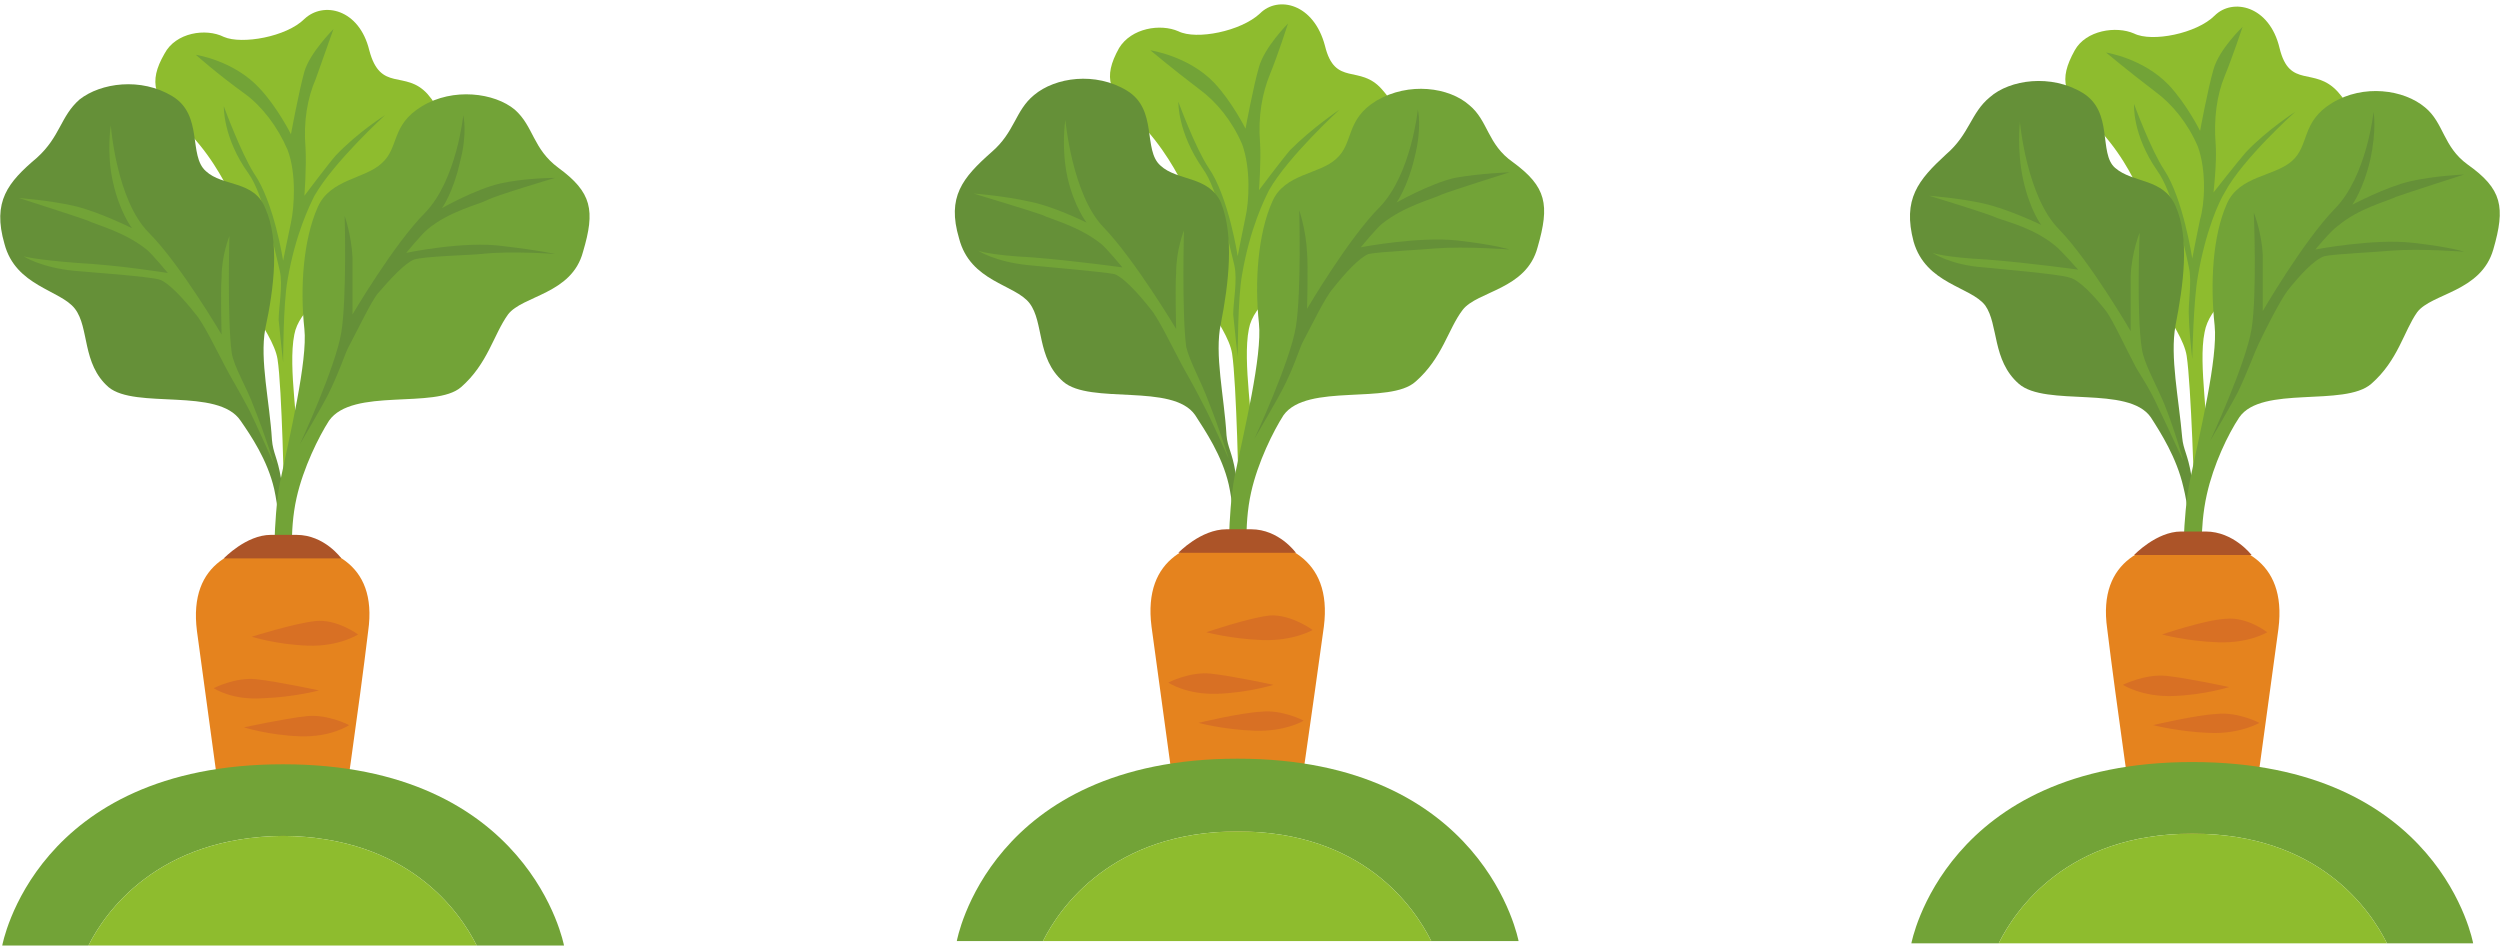
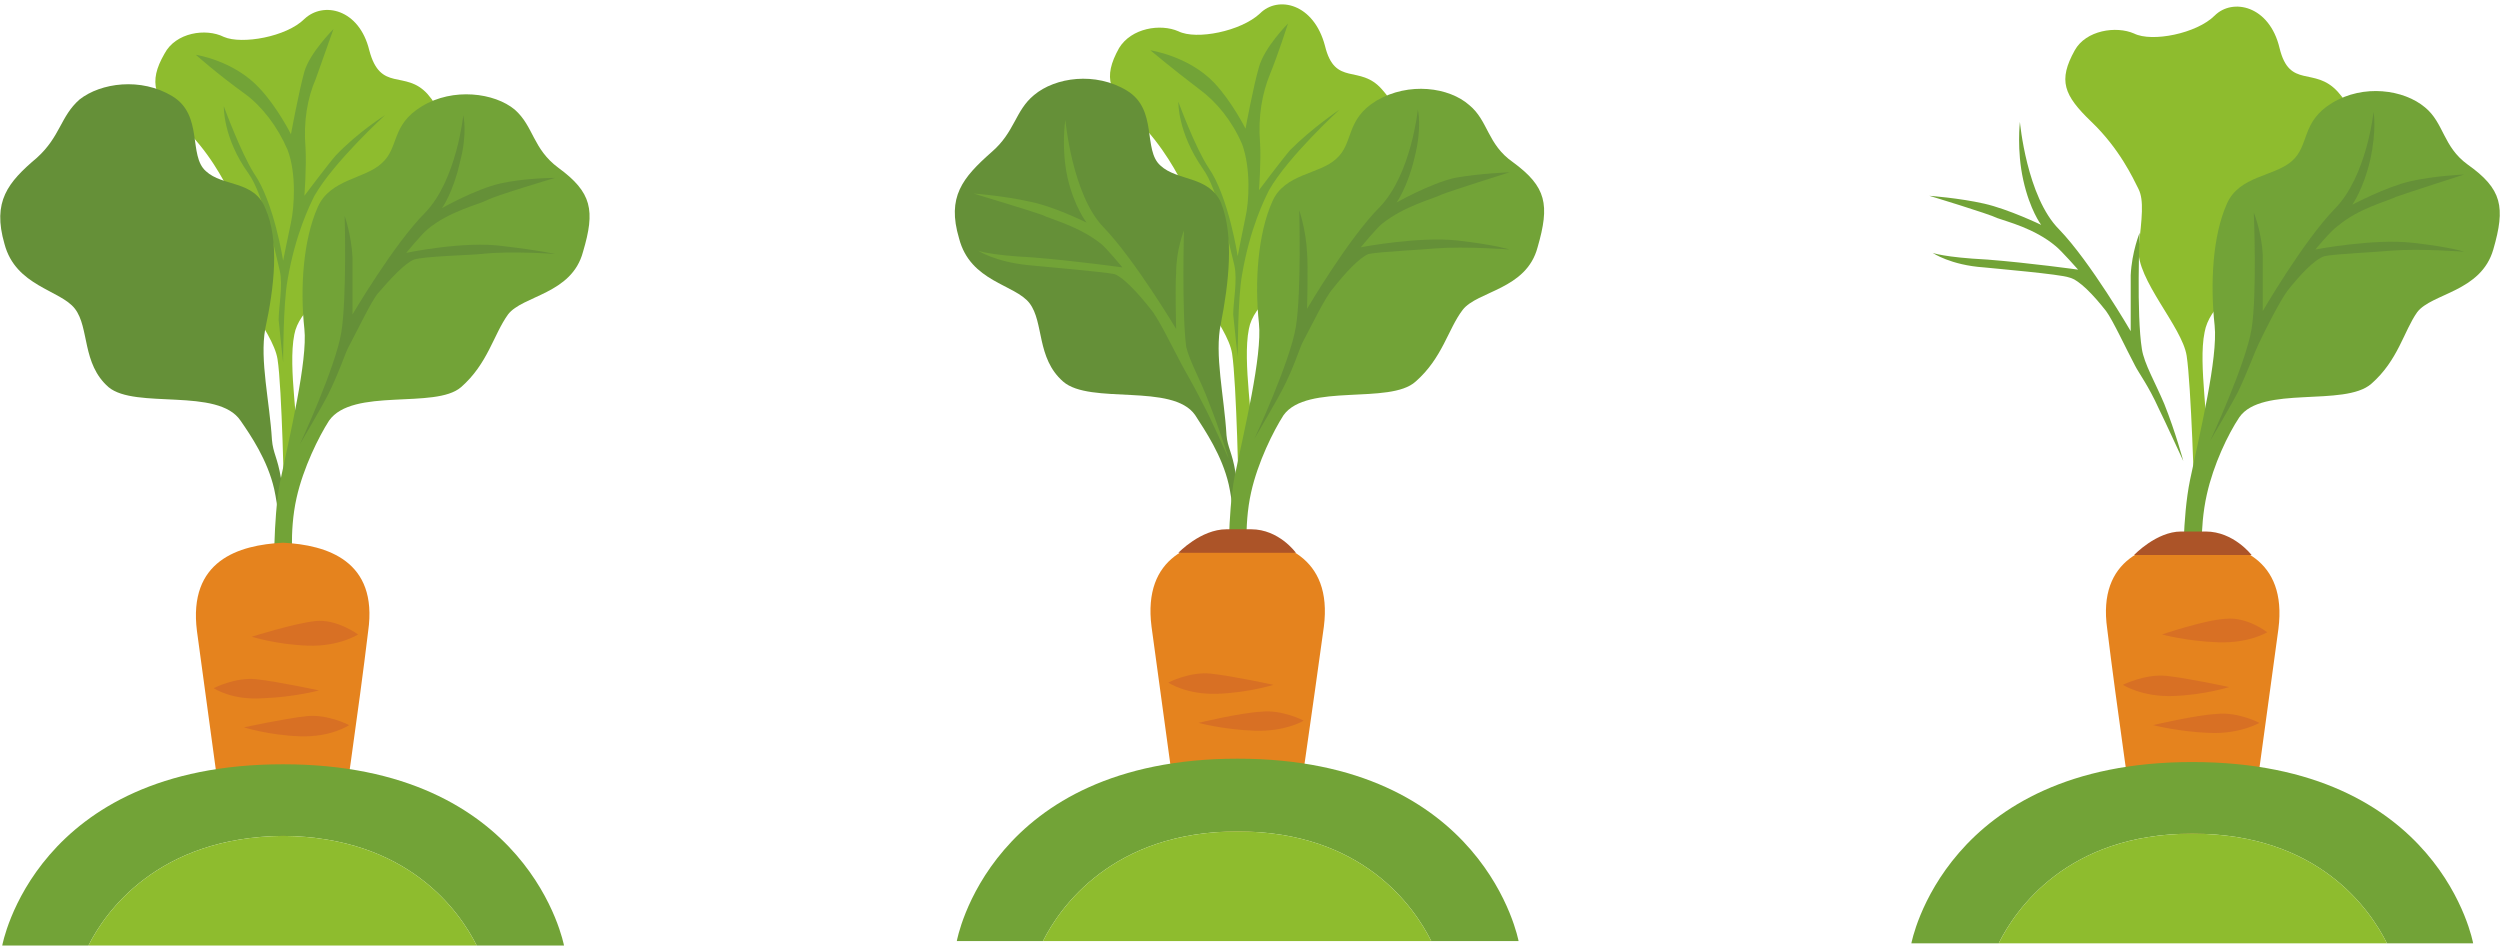
<svg xmlns="http://www.w3.org/2000/svg" xml:space="preserve" width="100px" height="38px" version="1.1" style="shape-rendering:geometricPrecision; text-rendering:geometricPrecision; image-rendering:optimizeQuality; fill-rule:evenodd; clip-rule:evenodd" viewBox="0 0 22.34 8.41">
  <defs>
    <style type="text/css"> .fil3 {fill:#E5831E;fill-rule:nonzero} .fil4 {fill:#D87024;fill-rule:nonzero} .fil5 {fill:#AC5428;fill-rule:nonzero} .fil0 {fill:#8EBC2E;fill-rule:nonzero} .fil1 {fill:#72A337;fill-rule:nonzero} .fil2 {fill:#659038;fill-rule:nonzero} </style>
  </defs>
  <g id="Livello_x0020_1">
    <path class="fil0" d="M11.07 4.4c0,0 -0.02,-1.02 -0.06,-1.28 -0.04,-0.26 -0.46,-0.68 -0.43,-0.96 0.02,-0.27 0.05,-0.43 0,-0.53 -0.05,-0.1 -0.18,-0.36 -0.42,-0.6 -0.25,-0.24 -0.31,-0.37 -0.16,-0.64 0.11,-0.18 0.37,-0.22 0.53,-0.15 0.16,0.08 0.56,0 0.73,-0.16 0.16,-0.16 0.48,-0.09 0.58,0.29 0.09,0.37 0.31,0.16 0.51,0.39 0.2,0.22 0.23,0.53 0,0.63 -0.24,0.1 -0.52,0.16 -0.51,0.43 0,0.28 -0.08,0.54 -0.23,0.61 -0.14,0.07 -0.41,0.25 -0.45,0.47 -0.06,0.3 0.05,0.85 0.02,1.04 -0.04,0.18 -0.11,0.46 -0.11,0.46z" />
    <path class="fil0" d="M2.54 4.44c0,0 -0.02,-1.02 -0.06,-1.27 -0.04,-0.26 -0.46,-0.69 -0.43,-0.96 0.02,-0.27 0.04,-0.44 0,-0.54 -0.05,-0.09 -0.18,-0.36 -0.43,-0.59 -0.24,-0.24 -0.3,-0.38 -0.15,-0.64 0.1,-0.19 0.37,-0.23 0.53,-0.15 0.16,0.07 0.56,0 0.72,-0.16 0.17,-0.16 0.49,-0.09 0.58,0.28 0.1,0.38 0.32,0.17 0.52,0.39 0.2,0.23 0.23,0.54 0,0.64 -0.24,0.1 -0.52,0.15 -0.52,0.43 0.01,0.28 -0.07,0.54 -0.22,0.61 -0.14,0.07 -0.41,0.25 -0.45,0.47 -0.06,0.3 0.05,0.85 0.02,1.03 -0.04,0.19 -0.11,0.46 -0.11,0.46z" />
    <path class="fil0" d="M19.61 4.42c0,0 -0.03,-1.02 -0.07,-1.28 -0.04,-0.26 -0.45,-0.68 -0.43,-0.96 0.03,-0.27 0.05,-0.43 0,-0.53 -0.05,-0.1 -0.17,-0.36 -0.42,-0.6 -0.25,-0.24 -0.3,-0.37 -0.15,-0.64 0.1,-0.18 0.37,-0.22 0.53,-0.15 0.16,0.08 0.56,0 0.72,-0.16 0.16,-0.16 0.49,-0.09 0.58,0.29 0.09,0.37 0.31,0.16 0.52,0.39 0.2,0.22 0.23,0.53 0,0.63 -0.24,0.1 -0.52,0.16 -0.52,0.44 0.01,0.27 -0.08,0.53 -0.22,0.6 -0.15,0.07 -0.41,0.25 -0.45,0.48 -0.06,0.29 0.05,0.84 0.01,1.03 -0.03,0.18 -0.1,0.46 -0.1,0.46z" />
    <path class="fil1" d="M11.51 0.17c0,0 -0.21,0.21 -0.26,0.39 -0.05,0.17 -0.12,0.55 -0.12,0.55 0,0 -0.12,-0.24 -0.28,-0.41 -0.23,-0.24 -0.57,-0.29 -0.57,-0.29 0,0 0.19,0.16 0.44,0.35 0.15,0.11 0.29,0.28 0.38,0.49 0.08,0.22 0.06,0.52 0.03,0.65 -0.03,0.14 -0.07,0.35 -0.07,0.35 0,0 -0.08,-0.53 -0.26,-0.79 -0.12,-0.18 -0.27,-0.59 -0.27,-0.59 0,0 -0.01,0.27 0.22,0.6 0.13,0.18 0.22,0.62 0.28,0.86 0.03,0.13 -0.01,0.33 -0.01,0.44 0.01,0.11 0.04,0.38 0.04,0.38 0,0 0,-0.53 0.04,-0.74 0.07,-0.41 0.2,-0.67 0.24,-0.75 0.17,-0.3 0.63,-0.72 0.63,-0.72 0,0 -0.24,0.16 -0.44,0.36 -0.07,0.08 -0.28,0.36 -0.28,0.36 0,0 0.02,-0.26 0.01,-0.42 -0.02,-0.24 0.02,-0.45 0.09,-0.62 0.07,-0.17 0.16,-0.45 0.16,-0.45z" />
    <path class="fil1" d="M2.98 0.22c0,0 -0.21,0.21 -0.26,0.38 -0.05,0.18 -0.12,0.56 -0.12,0.56 0,0 -0.12,-0.24 -0.28,-0.41 -0.23,-0.25 -0.57,-0.3 -0.57,-0.3 0,0 0.19,0.17 0.44,0.35 0.15,0.11 0.29,0.29 0.38,0.5 0.08,0.21 0.06,0.51 0.03,0.65 -0.03,0.14 -0.07,0.34 -0.07,0.34 0,0 -0.08,-0.52 -0.26,-0.78 -0.12,-0.19 -0.27,-0.6 -0.27,-0.6 0,0 -0.01,0.28 0.22,0.6 0.13,0.18 0.22,0.62 0.28,0.87 0.03,0.13 -0.01,0.32 -0.01,0.44 0.01,0.11 0.04,0.38 0.04,0.38 0,0 0,-0.53 0.04,-0.74 0.07,-0.41 0.2,-0.67 0.24,-0.75 0.17,-0.3 0.63,-0.72 0.63,-0.72 0,0 -0.24,0.15 -0.44,0.36 -0.07,0.08 -0.28,0.36 -0.28,0.36 0,0 0.02,-0.26 0.01,-0.43 -0.02,-0.24 0.02,-0.45 0.09,-0.61 0.06,-0.17 0.16,-0.45 0.16,-0.45z" />
-     <path class="fil1" d="M20.04 0.2c0,0 -0.21,0.2 -0.26,0.38 -0.05,0.17 -0.12,0.55 -0.12,0.55 0,0 -0.12,-0.24 -0.28,-0.41 -0.23,-0.24 -0.56,-0.29 -0.56,-0.29 0,0 0.19,0.16 0.44,0.35 0.15,0.11 0.29,0.28 0.38,0.49 0.08,0.22 0.06,0.52 0.02,0.65 -0.03,0.14 -0.07,0.35 -0.07,0.35 0,0 -0.08,-0.53 -0.25,-0.79 -0.12,-0.18 -0.27,-0.59 -0.27,-0.59 0,0 -0.02,0.27 0.21,0.6 0.13,0.18 0.23,0.62 0.28,0.86 0.03,0.13 -0.01,0.33 0,0.44 0,0.11 0.03,0.38 0.03,0.38 0,0 0.01,-0.52 0.05,-0.74 0.07,-0.41 0.19,-0.67 0.24,-0.75 0.16,-0.3 0.63,-0.72 0.63,-0.72 0,0 -0.25,0.16 -0.44,0.36 -0.07,0.08 -0.29,0.36 -0.29,0.36 0,0 0.03,-0.26 0.02,-0.42 -0.02,-0.24 0.01,-0.45 0.08,-0.62 0.07,-0.17 0.16,-0.44 0.16,-0.44z" />
    <path class="fil2" d="M11.03 4.96c0,0 0.02,-0.35 -0.05,-0.67 -0.06,-0.26 -0.21,-0.48 -0.3,-0.62 -0.2,-0.29 -0.94,-0.09 -1.18,-0.3 -0.24,-0.21 -0.17,-0.53 -0.3,-0.7 -0.13,-0.17 -0.53,-0.19 -0.63,-0.58 -0.11,-0.37 0.03,-0.54 0.29,-0.77 0.21,-0.18 0.21,-0.37 0.38,-0.51 0.19,-0.16 0.55,-0.21 0.83,-0.04 0.28,0.17 0.14,0.53 0.3,0.67 0.15,0.14 0.43,0.09 0.54,0.33 0.12,0.3 0.07,0.72 0,1.08 -0.06,0.28 0.03,0.65 0.05,1 0.01,0.11 0.05,0.15 0.08,0.33 0.07,0.36 0.06,0.92 0.06,0.92l-0.07 -0.14z" />
    <path class="fil2" d="M2.5 5.01c0,0 0.02,-0.36 -0.05,-0.68 -0.06,-0.26 -0.21,-0.48 -0.3,-0.61 -0.2,-0.3 -0.94,-0.1 -1.18,-0.3 -0.24,-0.21 -0.17,-0.53 -0.3,-0.7 -0.13,-0.17 -0.53,-0.2 -0.63,-0.58 -0.11,-0.38 0.03,-0.55 0.29,-0.77 0.21,-0.19 0.21,-0.37 0.38,-0.52 0.19,-0.15 0.55,-0.2 0.83,-0.03 0.28,0.17 0.14,0.53 0.3,0.67 0.15,0.14 0.43,0.08 0.53,0.33 0.13,0.29 0.08,0.71 0,1.08 -0.05,0.28 0.04,0.65 0.06,0.99 0.01,0.12 0.05,0.16 0.08,0.34 0.07,0.35 0.06,0.91 0.06,0.91l-0.07 -0.13z" />
-     <path class="fil2" d="M19.57 4.98c0,0 0.02,-0.35 -0.06,-0.67 -0.06,-0.26 -0.2,-0.48 -0.29,-0.62 -0.2,-0.29 -0.94,-0.09 -1.18,-0.3 -0.24,-0.21 -0.18,-0.53 -0.3,-0.7 -0.13,-0.17 -0.53,-0.19 -0.64,-0.57 -0.1,-0.38 0.04,-0.55 0.29,-0.78 0.21,-0.18 0.22,-0.37 0.39,-0.51 0.18,-0.16 0.55,-0.21 0.83,-0.04 0.28,0.17 0.14,0.54 0.29,0.67 0.16,0.14 0.43,0.09 0.54,0.34 0.13,0.29 0.07,0.71 0,1.07 -0.05,0.28 0.03,0.65 0.06,1 0.01,0.11 0.05,0.15 0.08,0.33 0.06,0.36 0.05,0.92 0.05,0.92l-0.06 -0.14z" />
    <path class="fil1" d="M10.98 4.06c0,0 -0.08,-0.26 -0.18,-0.51 -0.07,-0.19 -0.17,-0.36 -0.2,-0.49 -0.04,-0.31 -0.02,-1.04 -0.02,-1.04 0,0 -0.07,0.17 -0.07,0.38 -0.01,0.12 0,0.5 0,0.5 0,0 -0.37,-0.62 -0.65,-0.91 -0.28,-0.29 -0.34,-0.96 -0.34,-0.96 0,0 -0.04,0.25 0.02,0.52 0.06,0.26 0.17,0.4 0.17,0.4 0,0 -0.3,-0.15 -0.52,-0.19 -0.22,-0.05 -0.49,-0.07 -0.49,-0.07 0,0 0.53,0.16 0.61,0.19 0.08,0.04 0.33,0.1 0.53,0.26 0.05,0.04 0.19,0.21 0.19,0.21 0,0 -0.43,-0.06 -0.81,-0.09 -0.39,-0.02 -0.48,-0.06 -0.48,-0.06 0,0 0.15,0.1 0.45,0.13 0.1,0.01 0.68,0.06 0.77,0.08 0.08,0.03 0.21,0.17 0.32,0.31 0.07,0.08 0.19,0.33 0.27,0.48 0.03,0.06 0.11,0.19 0.21,0.39 0.05,0.09 0.22,0.47 0.22,0.47z" />
-     <path class="fil1" d="M2.45 4.11c0,0 -0.08,-0.26 -0.18,-0.51 -0.07,-0.19 -0.18,-0.36 -0.2,-0.49 -0.04,-0.31 -0.02,-1.04 -0.02,-1.04 0,0 -0.07,0.17 -0.07,0.37 -0.01,0.13 0,0.51 0,0.51 0,0 -0.37,-0.63 -0.65,-0.91 -0.29,-0.29 -0.34,-0.96 -0.34,-0.96 0,0 -0.04,0.25 0.02,0.51 0.06,0.27 0.17,0.41 0.17,0.41 0,0 -0.3,-0.15 -0.52,-0.2 -0.22,-0.05 -0.49,-0.07 -0.49,-0.07 0,0 0.53,0.17 0.61,0.2 0.08,0.04 0.33,0.1 0.53,0.26 0.05,0.04 0.19,0.21 0.19,0.21 0,0 -0.43,-0.07 -0.81,-0.09 -0.39,-0.03 -0.48,-0.06 -0.48,-0.06 0,0 0.15,0.1 0.45,0.13 0.1,0.01 0.68,0.05 0.77,0.08 0.08,0.03 0.21,0.17 0.32,0.31 0.07,0.08 0.19,0.33 0.27,0.48 0.03,0.06 0.11,0.19 0.21,0.38 0.05,0.1 0.22,0.48 0.22,0.48z" />
    <path class="fil1" d="M19.51 4.08c0,0 -0.07,-0.26 -0.17,-0.51 -0.08,-0.19 -0.18,-0.36 -0.2,-0.49 -0.05,-0.31 -0.02,-1.04 -0.02,-1.04 0,0 -0.07,0.17 -0.08,0.38 0,0.12 0,0.5 0,0.5 0,0 -0.36,-0.62 -0.64,-0.91 -0.29,-0.29 -0.35,-0.96 -0.35,-0.96 0,0 -0.03,0.25 0.03,0.52 0.06,0.27 0.16,0.4 0.16,0.4 0,0 -0.29,-0.14 -0.51,-0.19 -0.22,-0.05 -0.49,-0.07 -0.49,-0.07 0,0 0.53,0.16 0.61,0.2 0.08,0.03 0.33,0.09 0.52,0.25 0.05,0.04 0.2,0.21 0.2,0.21 0,0 -0.43,-0.06 -0.81,-0.09 -0.39,-0.02 -0.49,-0.06 -0.49,-0.06 0,0 0.16,0.11 0.46,0.13 0.09,0.01 0.68,0.06 0.76,0.09 0.09,0.02 0.22,0.16 0.33,0.3 0.06,0.08 0.18,0.34 0.26,0.49 0.03,0.06 0.12,0.18 0.21,0.38 0.05,0.1 0.22,0.47 0.22,0.47z" />
    <path class="fil1" d="M11.15 5c0,0 -0.04,-0.33 0.03,-0.64 0.06,-0.27 0.2,-0.55 0.29,-0.69 0.21,-0.29 0.95,-0.09 1.18,-0.3 0.24,-0.21 0.29,-0.47 0.42,-0.64 0.13,-0.17 0.57,-0.18 0.67,-0.56 0.11,-0.38 0.08,-0.54 -0.22,-0.76 -0.23,-0.16 -0.22,-0.37 -0.39,-0.51 -0.18,-0.16 -0.54,-0.21 -0.83,-0.04 -0.28,0.17 -0.2,0.38 -0.36,0.52 -0.15,0.14 -0.46,0.13 -0.57,0.38 -0.13,0.29 -0.16,0.72 -0.12,1.09 0.03,0.29 -0.13,0.95 -0.22,1.38 -0.06,0.34 -0.05,0.82 -0.05,0.82l0.17 -0.05z" />
    <path class="fil1" d="M2.62 5.04c0,0 -0.04,-0.32 0.03,-0.63 0.06,-0.27 0.2,-0.55 0.29,-0.69 0.21,-0.3 0.95,-0.1 1.18,-0.3 0.24,-0.21 0.29,-0.47 0.42,-0.65 0.13,-0.17 0.57,-0.18 0.67,-0.56 0.11,-0.37 0.08,-0.53 -0.22,-0.75 -0.23,-0.17 -0.22,-0.37 -0.39,-0.52 -0.18,-0.15 -0.55,-0.2 -0.83,-0.03 -0.28,0.17 -0.2,0.37 -0.36,0.51 -0.15,0.14 -0.46,0.14 -0.57,0.39 -0.13,0.29 -0.16,0.72 -0.12,1.09 0.03,0.28 -0.13,0.95 -0.22,1.38 -0.06,0.33 -0.05,0.82 -0.05,0.82l0.17 -0.06z" />
    <path class="fil1" d="M19.68 5.02c0,0 -0.03,-0.33 0.04,-0.64 0.06,-0.27 0.19,-0.54 0.29,-0.69 0.2,-0.29 0.94,-0.09 1.18,-0.3 0.24,-0.21 0.29,-0.47 0.41,-0.64 0.13,-0.17 0.57,-0.18 0.68,-0.56 0.11,-0.38 0.08,-0.54 -0.23,-0.76 -0.22,-0.16 -0.21,-0.37 -0.38,-0.51 -0.19,-0.16 -0.55,-0.21 -0.83,-0.04 -0.28,0.17 -0.2,0.38 -0.36,0.52 -0.16,0.14 -0.47,0.13 -0.58,0.38 -0.13,0.29 -0.15,0.72 -0.11,1.09 0.03,0.29 -0.13,0.95 -0.22,1.38 -0.07,0.34 -0.06,0.82 -0.06,0.82l0.17 -0.05z" />
    <path class="fil2" d="M11.21 3.88c0,0 0.32,-0.69 0.37,-1 0.05,-0.31 0.03,-1.04 0.03,-1.04 0,0 0.06,0.17 0.07,0.38 0.01,0.12 0,0.5 0,0.5 0,0 0.37,-0.63 0.65,-0.91 0.28,-0.29 0.34,-0.87 0.34,-0.87 0,0 0.04,0.16 -0.03,0.43 -0.06,0.26 -0.16,0.4 -0.16,0.4 0,0 0.3,-0.17 0.52,-0.22 0.22,-0.04 0.49,-0.05 0.49,-0.05 0,0 -0.54,0.17 -0.61,0.2 -0.08,0.04 -0.33,0.1 -0.53,0.26 -0.05,0.04 -0.19,0.21 -0.19,0.21 0,0 0.52,-0.1 0.87,-0.06 0.34,0.04 0.46,0.08 0.46,0.08 0,0 -0.39,-0.03 -0.66,-0.01 -0.09,0.01 -0.51,0.03 -0.6,0.05 -0.08,0.03 -0.21,0.17 -0.32,0.31 -0.07,0.08 -0.19,0.33 -0.27,0.48 -0.03,0.06 -0.08,0.23 -0.18,0.42 -0.05,0.1 -0.25,0.44 -0.25,0.44z" />
    <path class="fil2" d="M2.68 3.93c0,0 0.32,-0.69 0.37,-1 0.05,-0.31 0.03,-1.04 0.03,-1.04 0,0 0.06,0.17 0.07,0.37 0,0.13 0,0.51 0,0.51 0,0 0.37,-0.63 0.65,-0.91 0.28,-0.29 0.34,-0.87 0.34,-0.87 0,0 0.04,0.16 -0.03,0.42 -0.06,0.27 -0.16,0.41 -0.16,0.41 0,0 0.3,-0.17 0.52,-0.22 0.22,-0.05 0.49,-0.05 0.49,-0.05 0,0 -0.54,0.16 -0.61,0.2 -0.08,0.04 -0.34,0.1 -0.53,0.26 -0.05,0.04 -0.19,0.21 -0.19,0.21 0,0 0.52,-0.11 0.87,-0.06 0.34,0.04 0.46,0.07 0.46,0.07 0,0 -0.39,-0.03 -0.66,0 -0.09,0.01 -0.51,0.02 -0.6,0.05 -0.08,0.03 -0.21,0.17 -0.33,0.31 -0.06,0.08 -0.18,0.33 -0.26,0.48 -0.03,0.06 -0.08,0.22 -0.18,0.42 -0.05,0.1 -0.25,0.44 -0.25,0.44z" />
    <path class="fil2" d="M19.75 3.9c0,0 0.32,-0.69 0.37,-1 0.05,-0.31 0.02,-1.04 0.02,-1.04 0,0 0.07,0.17 0.08,0.38 0,0.12 0,0.5 0,0.5 0,0 0.36,-0.62 0.64,-0.91 0.29,-0.29 0.35,-0.87 0.35,-0.87 0,0 0.03,0.16 -0.03,0.43 -0.06,0.26 -0.16,0.4 -0.16,0.4 0,0 0.3,-0.16 0.52,-0.21 0.22,-0.05 0.48,-0.06 0.48,-0.06 0,0 -0.53,0.17 -0.61,0.2 -0.08,0.04 -0.33,0.1 -0.52,0.26 -0.06,0.04 -0.2,0.21 -0.2,0.21 0,0 0.52,-0.1 0.87,-0.06 0.35,0.04 0.46,0.08 0.46,0.08 0,0 -0.38,-0.03 -0.65,-0.01 -0.09,0.01 -0.52,0.03 -0.6,0.05 -0.09,0.03 -0.22,0.17 -0.33,0.31 -0.06,0.08 -0.19,0.33 -0.26,0.48 -0.03,0.06 -0.09,0.23 -0.18,0.42 -0.05,0.1 -0.25,0.44 -0.25,0.44z" />
    <path class="fil3" d="M11.06 4.77c-0.4,0.01 -0.85,0.16 -0.77,0.79 0.09,0.66 0.25,1.83 0.25,1.83l1.03 0c0,0 0.17,-1.17 0.26,-1.83 0.08,-0.63 -0.38,-0.78 -0.77,-0.79z" />
    <path class="fil3" d="M2.53 4.81c-0.4,0.02 -0.85,0.16 -0.77,0.79 0.09,0.67 0.25,1.83 0.25,1.83l1.03 0c0,0 0.17,-1.16 0.25,-1.83 0.09,-0.63 -0.37,-0.77 -0.76,-0.79z" />
    <path class="fil3" d="M19.59 4.79c-0.39,0.01 -0.85,0.16 -0.76,0.79 0.08,0.66 0.25,1.83 0.25,1.83l1.03 0c0,0 0.16,-1.17 0.25,-1.83 0.08,-0.63 -0.37,-0.78 -0.77,-0.79z" />
-     <path class="fil4" d="M10.78 5.61c0,0 0.38,-0.13 0.57,-0.15 0.19,-0.01 0.38,0.13 0.38,0.13 0,0 -0.17,0.1 -0.45,0.09 -0.28,-0.01 -0.5,-0.07 -0.5,-0.07z" />
    <path class="fil4" d="M2.25 5.65c0,0 0.38,-0.12 0.57,-0.14 0.19,-0.02 0.38,0.12 0.38,0.12 0,0 -0.17,0.11 -0.45,0.1 -0.28,-0.01 -0.5,-0.08 -0.5,-0.08z" />
    <path class="fil4" d="M19.32 5.63c0,0 0.38,-0.13 0.57,-0.14 0.19,-0.02 0.37,0.12 0.37,0.12 0,0 -0.16,0.1 -0.44,0.09 -0.28,-0.01 -0.5,-0.07 -0.5,-0.07z" />
    <path class="fil4" d="M11.45 7.02c0,0 -0.32,-0.07 -0.51,-0.09 -0.19,-0.02 -0.38,0.08 -0.38,0.08 0,0 0.17,0.1 0.44,0.09 0.28,-0.01 0.45,-0.08 0.45,-0.08z" />
    <path class="fil4" d="M2.92 7.06c0,0 -0.32,-0.06 -0.51,-0.08 -0.19,-0.02 -0.38,0.08 -0.38,0.08 0,0 0.17,0.1 0.44,0.09 0.28,-0.01 0.45,-0.09 0.45,-0.09z" />
    <path class="fil4" d="M19.99 7.04c0,0 -0.33,-0.07 -0.52,-0.09 -0.19,-0.01 -0.37,0.08 -0.37,0.08 0,0 0.16,0.1 0.44,0.09 0.28,-0.01 0.45,-0.08 0.45,-0.08z" />
    <path class="fil4" d="M11.38 6.08c0,0 -0.37,-0.08 -0.56,-0.1 -0.19,-0.02 -0.38,0.08 -0.38,0.08 0,0 0.16,0.11 0.44,0.1 0.28,-0.01 0.5,-0.08 0.5,-0.08z" />
    <path class="fil4" d="M2.85 6.13c0,0 -0.37,-0.08 -0.56,-0.1 -0.19,-0.02 -0.38,0.08 -0.38,0.08 0,0 0.16,0.11 0.44,0.09 0.28,-0.01 0.5,-0.07 0.5,-0.07z" />
    <path class="fil4" d="M19.92 6.1c0,0 -0.37,-0.08 -0.56,-0.1 -0.19,-0.02 -0.39,0.08 -0.39,0.08 0,0 0.17,0.11 0.45,0.1 0.28,-0.01 0.5,-0.08 0.5,-0.08z" />
    <path class="fil4" d="M10.71 6.42c0,0 0.37,-0.09 0.56,-0.1 0.19,-0.02 0.38,0.08 0.38,0.08 0,0 -0.16,0.1 -0.44,0.09 -0.28,-0.01 -0.5,-0.07 -0.5,-0.07z" />
    <path class="fil4" d="M2.18 6.46c0,0 0.37,-0.08 0.56,-0.1 0.19,-0.02 0.38,0.08 0.38,0.08 0,0 -0.16,0.11 -0.44,0.1 -0.28,-0.01 -0.5,-0.08 -0.5,-0.08z" />
    <path class="fil4" d="M19.24 6.44c0,0 0.38,-0.09 0.57,-0.1 0.19,-0.02 0.38,0.08 0.38,0.08 0,0 -0.17,0.1 -0.44,0.09 -0.28,-0.01 -0.51,-0.07 -0.51,-0.07z" />
    <path class="fil5" d="M10.53 4.9c0,0 0.2,-0.21 0.43,-0.21 0.22,0 0.16,0 0.22,0 0.25,0 0.4,0.21 0.4,0.21l-1.05 0z" />
-     <path class="fil5" d="M2 4.95c0,0 0.2,-0.21 0.42,-0.21 0.23,0 0.17,0 0.23,0 0.25,0 0.4,0.21 0.4,0.21l-1.05 0z" />
    <path class="fil5" d="M19.07 4.92c0,0 0.2,-0.21 0.42,-0.21 0.22,0 0.17,0 0.22,0 0.25,0 0.41,0.21 0.41,0.21l-1.05 0z" />
    <path class="fil1" d="M11.06 7.39c1.12,0 1.58,0.68 1.73,0.98l0.78 0c0,0 -0.3,-1.63 -2.51,-1.63 -2.22,0 -2.51,1.63 -2.51,1.63l0.77 0c0.15,-0.3 0.62,-0.98 1.74,-0.98z" />
    <path class="fil1" d="M2.53 7.43c1.12,0.01 1.58,0.68 1.73,0.98l0.78 0c0,0 -0.3,-1.62 -2.51,-1.62 -2.22,0 -2.51,1.62 -2.51,1.62l0.77 0c0.15,-0.3 0.62,-0.97 1.74,-0.98z" />
    <path class="fil1" d="M19.59 7.41c1.13,0 1.59,0.68 1.74,0.98l0.77 0c0,0 -0.29,-1.62 -2.51,-1.62 -2.21,0 -2.51,1.62 -2.51,1.62l0.78 0c0.15,-0.3 0.61,-0.98 1.73,-0.98z" />
    <path class="fil0" d="M11.06 7.39c-1.12,0 -1.59,0.68 -1.74,0.98l3.47 0c-0.15,-0.3 -0.61,-0.98 -1.73,-0.98z" />
    <path class="fil0" d="M2.53 7.43c-1.12,0.01 -1.59,0.68 -1.74,0.98l3.47 0c-0.15,-0.3 -0.61,-0.97 -1.73,-0.98z" />
    <path class="fil0" d="M19.59 7.41c-1.12,0 -1.58,0.68 -1.73,0.98l3.47 0c-0.15,-0.3 -0.61,-0.98 -1.74,-0.98z" />
  </g>
</svg>